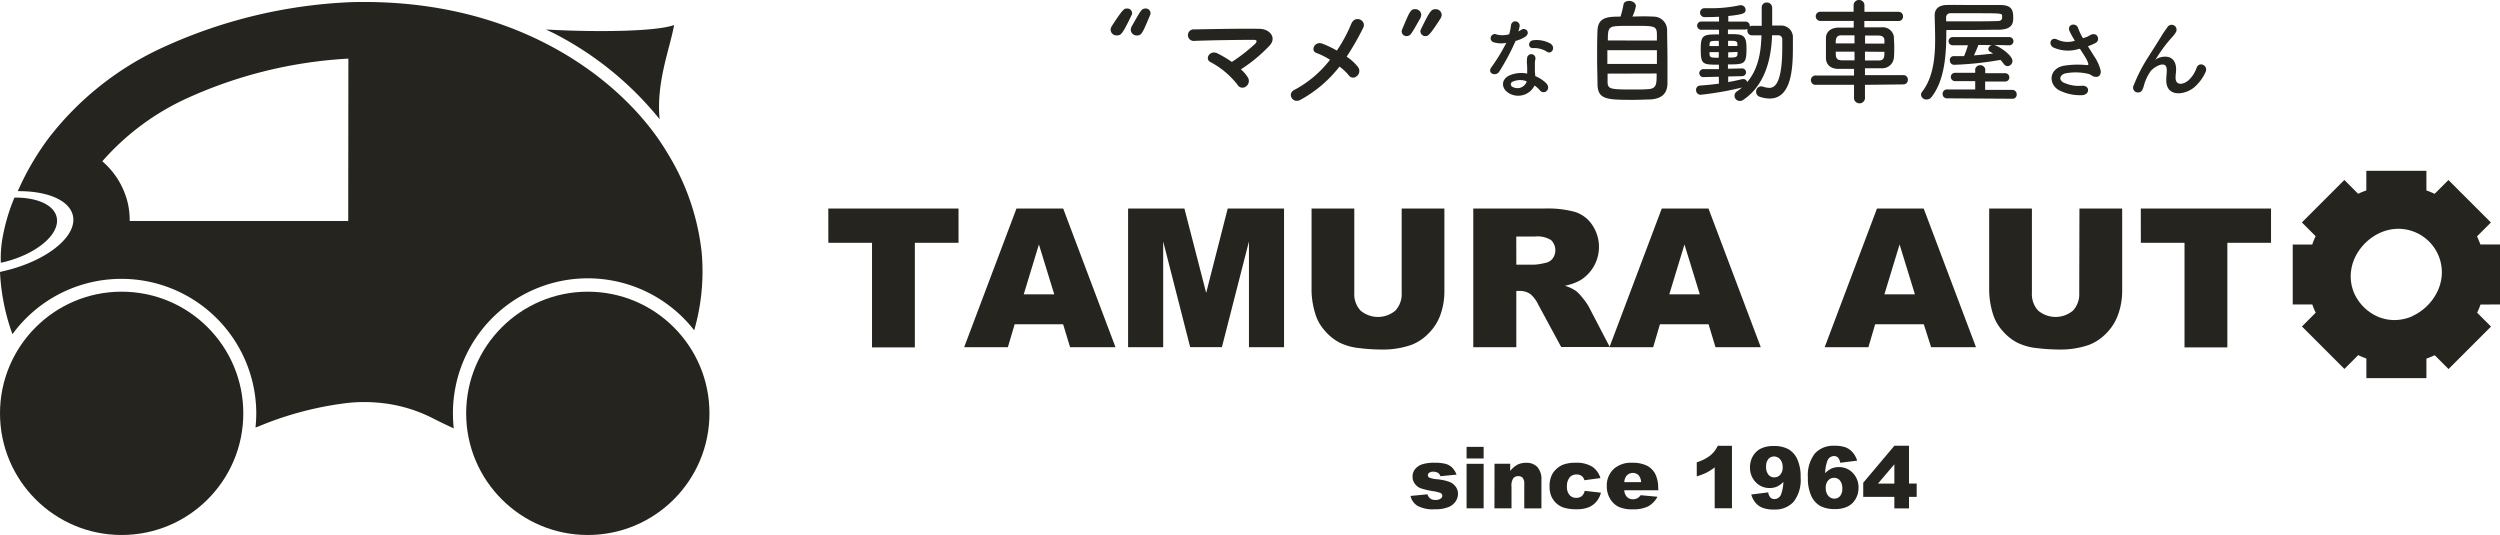
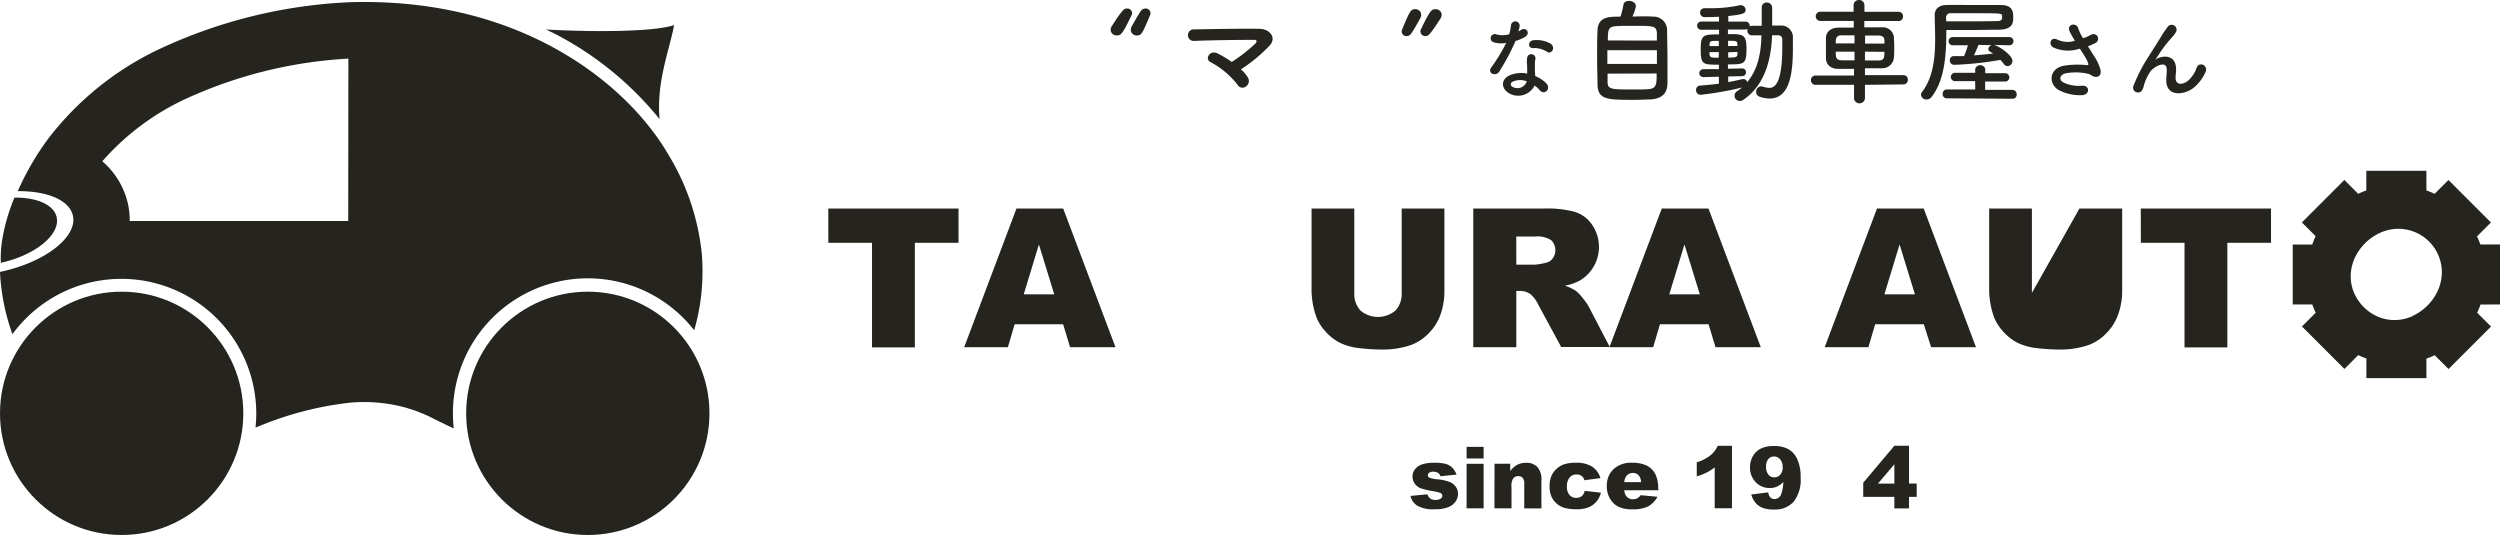
<svg xmlns="http://www.w3.org/2000/svg" viewBox="0 0 478 102.29">
  <defs>
    <style>.cls-1{fill:#26241f;}</style>
  </defs>
  <title>logo</title>
  <g id="レイヤー_1" data-name="レイヤー 1">
    <path class="cls-1" d="M269.69,94.82l3.24-.31a1.6,1.6,0,0,0,.56.83,1.66,1.66,0,0,0,1,.25,1.63,1.63,0,0,0,1-.28.62.62,0,0,0,.28-.52.59.59,0,0,0-.37-.54,6.73,6.73,0,0,0-1.4-.34,14.62,14.62,0,0,1-2.36-.55,2.49,2.49,0,0,1-1.11-.85,2.22,2.22,0,0,1-.45-1.37,2.24,2.24,0,0,1,.49-1.45,2.91,2.91,0,0,1,1.35-.91,7.17,7.17,0,0,1,2.3-.3,8,8,0,0,1,2.25.23,2.94,2.94,0,0,1,1.21.72,3.78,3.78,0,0,1,.81,1.32l-3.09.3a1.06,1.06,0,0,0-.4-.6,1.64,1.64,0,0,0-.93-.26,1.32,1.32,0,0,0-.81.2.59.59,0,0,0-.25.48.51.51,0,0,0,.32.47,5.17,5.17,0,0,0,1.39.29,9.56,9.56,0,0,1,2.42.51,2.67,2.67,0,0,1,1.21.94,2.3,2.3,0,0,1,.42,1.34,2.63,2.63,0,0,1-.44,1.43,3,3,0,0,1-1.4,1.11,6.74,6.74,0,0,1-2.61.41,6.19,6.19,0,0,1-3.32-.67A3,3,0,0,1,269.69,94.82Z" />
    <path class="cls-1" d="M280.41,85.44h3.26v2.22h-3.26Zm0,3.24h3.26v8.51h-3.26Z" />
    <path class="cls-1" d="M285.75,88.67h3v1.39a4.52,4.52,0,0,1,1.38-1.21,3.63,3.63,0,0,1,1.7-.36,2.78,2.78,0,0,1,2.12.81,3.5,3.5,0,0,1,.77,2.49v5.41h-3.28V92.5a1.7,1.7,0,0,0-.3-1.13,1.06,1.06,0,0,0-.83-.33,1.19,1.19,0,0,0-1,.45A2.61,2.61,0,0,0,289,93.1v4.09h-3.26Z" />
    <path class="cls-1" d="M303,93.85l3.1.35a4.37,4.37,0,0,1-.84,1.68,3.9,3.9,0,0,1-1.49,1.1,5.87,5.87,0,0,1-2.31.39,8.55,8.55,0,0,1-2.26-.25,3.94,3.94,0,0,1-1.55-.82,4.12,4.12,0,0,1-1-1.33,4.66,4.66,0,0,1-.37-2,4.74,4.74,0,0,1,.45-2.19,3.94,3.94,0,0,1,.9-1.15,4.1,4.1,0,0,1,1.17-.76,6.49,6.49,0,0,1,2.45-.39,5.64,5.64,0,0,1,3.18.75A3.93,3.93,0,0,1,306,91.41l-3.07.41a1.42,1.42,0,0,0-.52-.82,1.71,1.71,0,0,0-1-.28,1.65,1.65,0,0,0-1.31.58,2.63,2.63,0,0,0-.5,1.76,2.28,2.28,0,0,0,.5,1.59,1.64,1.64,0,0,0,1.26.54,1.74,1.74,0,0,0,1.08-.33A2,2,0,0,0,303,93.85Z" />
    <path class="cls-1" d="M317.1,93.74h-6.54a2.12,2.12,0,0,0,.42,1.17,1.55,1.55,0,0,0,1.24.55,1.85,1.85,0,0,0,.91-.24,2.14,2.14,0,0,0,.57-.54l3.21.3a4.59,4.59,0,0,1-1.78,1.84,6.46,6.46,0,0,1-3,.56,6.12,6.12,0,0,1-2.66-.48,3.91,3.91,0,0,1-1.61-1.52,4.56,4.56,0,0,1-.64-2.44,4.29,4.29,0,0,1,1.28-3.23A4.87,4.87,0,0,1,312,88.48a6.28,6.28,0,0,1,2.88.55,3.73,3.73,0,0,1,1.61,1.6,5.85,5.85,0,0,1,.55,2.73Zm-3.32-1.56a2.18,2.18,0,0,0-.51-1.35,1.6,1.6,0,0,0-2.33.21,2.24,2.24,0,0,0-.38,1.15Z" />
    <path class="cls-1" d="M331.15,85.24V97.18h-3.3V89.36a10,10,0,0,1-1.55,1,12.05,12.05,0,0,1-1.88.72V88.39A8,8,0,0,0,327,87.09a5.27,5.27,0,0,0,1.44-1.86Z" />
    <path class="cls-1" d="M334.84,94.55l3.25-.41a1.71,1.71,0,0,0,.43,1,1.06,1.06,0,0,0,.75.28,1.35,1.35,0,0,0,1.23-.79,7.41,7.41,0,0,0,.48-2.48,4.06,4.06,0,0,1-1.2.88,3.42,3.42,0,0,1-1.43.28,3.56,3.56,0,0,1-2.66-1.12,3.92,3.92,0,0,1-1.09-2.84,4.19,4.19,0,0,1,.55-2.13,3.61,3.61,0,0,1,1.52-1.45,5.36,5.36,0,0,1,2.44-.49,5.72,5.72,0,0,1,2.83.6,4.25,4.25,0,0,1,1.7,1.92,8.07,8.07,0,0,1,.64,3.48,6.8,6.8,0,0,1-1.34,4.66,4.75,4.75,0,0,1-3.71,1.48,6.08,6.08,0,0,1-2.21-.32,3.43,3.43,0,0,1-1.35-.95A4.32,4.32,0,0,1,334.84,94.55Zm6-5.24a2.17,2.17,0,0,0-.48-1.49,1.51,1.51,0,0,0-1.17-.54,1.37,1.37,0,0,0-1.08.49,2.17,2.17,0,0,0-.43,1.47,2.26,2.26,0,0,0,.44,1.51,1.4,1.4,0,0,0,1.11.52,1.48,1.48,0,0,0,1.15-.5A2.07,2.07,0,0,0,340.85,89.31Z" />
-     <path class="cls-1" d="M355.09,88.08l-3.25.4a1.73,1.73,0,0,0-.43-1,1,1,0,0,0-.74-.28,1.36,1.36,0,0,0-1.23.8,7.19,7.19,0,0,0-.47,2.47,4.14,4.14,0,0,1,1.2-.88,3.37,3.37,0,0,1,1.43-.28,3.56,3.56,0,0,1,2.66,1.12,3.93,3.93,0,0,1,1.09,2.84,4.21,4.21,0,0,1-.55,2.12,3.59,3.59,0,0,1-1.52,1.45,5.37,5.37,0,0,1-2.44.49,5.74,5.74,0,0,1-2.83-.6,4.23,4.23,0,0,1-1.7-1.92,8.09,8.09,0,0,1-.64-3.49A6.8,6.8,0,0,1,347,86.71a4.75,4.75,0,0,1,3.71-1.48,6.14,6.14,0,0,1,2.21.32,3.43,3.43,0,0,1,1.35,1A4.24,4.24,0,0,1,355.09,88.08Zm-6,5.23a2.18,2.18,0,0,0,.48,1.49,1.52,1.52,0,0,0,1.18.54,1.38,1.38,0,0,0,1.07-.49,2.15,2.15,0,0,0,.43-1.46,2.26,2.26,0,0,0-.45-1.51,1.41,1.41,0,0,0-1.11-.52,1.48,1.48,0,0,0-1.14.5A2.06,2.06,0,0,0,349.08,93.31Z" />
    <path class="cls-1" d="M362.2,95h-5.95V92.3l5.95-7.07H365v7.22h1.47V95H365v2.2H362.2Zm0-2.53v-3.7l-3.14,3.7Z" />
    <path class="cls-1" d="M158.37,39.87h24.9v6.55h-8.35v20h-8.19v-20h-8.35Z" />
    <path class="cls-1" d="M203.27,62H194l-1.29,4.38h-8.36l10-26.51h8.93l10,26.51H204.6Zm-1.7-5.73-2.93-9.53-2.9,9.53Z" />
-     <path class="cls-1" d="M215.69,39.87h10.77L230.62,56l4.12-16.13h10.77V66.38H238.8V46.16l-5.17,20.21h-6.07L222.4,46.16V66.38h-6.71Z" />
    <path class="cls-1" d="M268,39.87h8.17V55.66a13.34,13.34,0,0,1-.73,4.44,9.59,9.59,0,0,1-2.3,3.65,9.16,9.16,0,0,1-3.28,2.19,16.52,16.52,0,0,1-5.73.89,36,36,0,0,1-4.22-.27,11.05,11.05,0,0,1-3.82-1.07,9.59,9.59,0,0,1-2.81-2.29,8.41,8.41,0,0,1-1.75-3.05,15.86,15.86,0,0,1-.76-4.48V39.87h8.17V56a4.62,4.62,0,0,0,1.2,3.39,5.18,5.18,0,0,0,6.65,0A4.61,4.61,0,0,0,268,56Z" />
    <path class="cls-1" d="M281.69,66.38V39.87h13.65a19.85,19.85,0,0,1,5.8.65,6.19,6.19,0,0,1,3.24,2.41,7.48,7.48,0,0,1-2.3,10.7,9.91,9.91,0,0,1-2.88,1,8.19,8.19,0,0,1,2.13,1,8.31,8.31,0,0,1,1.31,1.39,10.59,10.59,0,0,1,1.15,1.65l4,7.68H298.5l-4.38-8.1a6.17,6.17,0,0,0-1.48-2,3.44,3.44,0,0,0-2-.62h-.72V66.38Zm8.23-15.77h3.45a12.33,12.33,0,0,0,2.17-.36,2.16,2.16,0,0,0,1.33-.83,2.69,2.69,0,0,0-.3-3.51,4.92,4.92,0,0,0-3.06-.69h-3.6Z" />
    <path class="cls-1" d="M326.68,62h-9.3l-1.29,4.38h-8.36l10-26.51h8.93l10,26.51H328ZM325,56.27l-2.93-9.53-2.9,9.53Z" />
    <path class="cls-1" d="M367.83,62h-9.3l-1.29,4.38h-8.36l10-26.51h8.93l10,26.51h-8.58Zm-1.7-5.73-2.93-9.53-2.9,9.53Z" />
-     <path class="cls-1" d="M397.59,39.87h8.17V55.66A13.34,13.34,0,0,1,405,60.1a9.59,9.59,0,0,1-2.3,3.65,9.16,9.16,0,0,1-3.28,2.19,16.52,16.52,0,0,1-5.73.89,36,36,0,0,1-4.22-.27,11.05,11.05,0,0,1-3.82-1.07,9.59,9.59,0,0,1-2.81-2.29,8.41,8.41,0,0,1-1.75-3.05,15.86,15.86,0,0,1-.76-4.48V39.87h8.17V56a4.62,4.62,0,0,0,1.2,3.39,5.18,5.18,0,0,0,6.65,0,4.61,4.61,0,0,0,1.2-3.41Z" />
+     <path class="cls-1" d="M397.59,39.87h8.17V55.66A13.34,13.34,0,0,1,405,60.1a9.59,9.59,0,0,1-2.3,3.65,9.16,9.16,0,0,1-3.28,2.19,16.52,16.52,0,0,1-5.73.89,36,36,0,0,1-4.22-.27,11.05,11.05,0,0,1-3.82-1.07,9.59,9.59,0,0,1-2.81-2.29,8.41,8.41,0,0,1-1.75-3.05,15.86,15.86,0,0,1-.76-4.48V39.87h8.17V56Z" />
    <path class="cls-1" d="M409.32,39.87h24.9v6.55h-8.35v20h-8.19v-20h-8.35Z" />
    <path class="cls-1" d="M478,58.21V46.74h-3.75c-.19-.52-.4-1-.64-1.55l2.65-2.65-8.12-8.12-2.64,2.64c-.52-.24-1-.46-1.57-.65V32.66H452.44v3.75c-.53.19-1.05.4-1.56.64l-2.64-2.64-8.12,8.12,2.63,2.63a16.65,16.65,0,0,0-.65,1.59h-3.73V58.21h3.74a16.82,16.82,0,0,0,.65,1.58l-2.63,2.63,8.12,8.12,2.64-2.64a16.75,16.75,0,0,0,1.56.65v3.75h11.48V68.57c.54-.19,1.07-.41,1.59-.65l2.64,2.64,8.12-8.12-2.65-2.65c.24-.51.45-1,.64-1.56Zm-16.74,2.24a8.54,8.54,0,0,1-3.22.74,8.12,8.12,0,0,1-3.22-.57,8.8,8.8,0,0,1-4.8-4.8,8.15,8.15,0,0,1-.56-3.21,8.55,8.55,0,0,1,.74-3.22,9.88,9.88,0,0,1,4.88-4.88,8.65,8.65,0,0,1,3.23-.76,8.33,8.33,0,0,1,8.57,8.57,8.65,8.65,0,0,1-.76,3.23,9.87,9.87,0,0,1-4.88,4.88Z" />
    <circle class="cls-1" cx="112.39" cy="79.03" r="23.26" />
    <circle class="cls-1" cx="23.26" cy="79.03" r="23.26" />
    <path class="cls-1" d="M105.81,6.32a62.66,62.66,0,0,1,20.31,16.47c-.68-7.07,1.94-13.41,2.77-18-3.8,1.34-15.9,1.34-24.51.85Z" />
    <path class="cls-1" d="M10.84,41.56c-.51-2.42-3.8-3.82-8.08-3.78a36.29,36.29,0,0,0-2.39,8.4,22.24,22.24,0,0,0-.21,4.06l.34-.07C6.9,48.67,11.53,44.81,10.84,41.56Z" />
    <path class="cls-1" d="M134.16,48.26a45.29,45.29,0,0,0-6.33-18.64c-4.34-7.48-12.14-15.41-23.14-21.13S81,.05,67.18.41a95.68,95.68,0,0,0-36.77,9A57.92,57.92,0,0,0,9.24,26.49,52.07,52.07,0,0,0,3.4,36.55c5.58-.05,9.87,1.69,10.54,4.68.9,4-5.15,8.81-13.5,10.66L0,52A40.45,40.45,0,0,0,2.38,63.9,25.79,25.79,0,0,1,49,79a26.07,26.07,0,0,1-.15,2.75l.65-.25a63.81,63.81,0,0,1,17.17-4.48A29.56,29.56,0,0,1,72.39,77a28.17,28.17,0,0,1,10.24,2.91c1,.52,2.53,1.26,4.13,2A26.06,26.06,0,0,1,86.6,79a25.79,25.79,0,0,1,46.13-15.85A40.62,40.62,0,0,0,134.16,48.26Zm-67.58-6H24.8a14.69,14.69,0,0,0-.35-3.35,15.07,15.07,0,0,0-4.89-8.07A48.07,48.07,0,0,1,35,19.14a85.56,85.56,0,0,1,31.61-7.93Z" />
    <path class="cls-1" d="M212.35,5.7a1.52,1.52,0,0,1,.26-.76c2.13-3.31,2.37-3.31,2.85-3.31a.92.92,0,0,1,1,.85,1.07,1.07,0,0,1-.11.44c-1.74,3.59-2,3.85-2.79,3.85A1.12,1.12,0,0,1,212.35,5.7Zm3.85,0a1.7,1.7,0,0,1,.24-.76c.5-.85,1.26-2.29,1.76-2.92a1,1,0,0,1,.78-.39.91.91,0,0,1,1,.87,1,1,0,0,1-.09.41c-1.46,3.48-1.63,3.87-2.5,3.87A1.12,1.12,0,0,1,216.2,5.7Z" />
    <path class="cls-1" d="M238.6,14.82a1.28,1.28,0,0,1-.41,1.74,1.08,1.08,0,0,1-1.59-.37,16,16,0,0,0-5.14-4.31c-1.2-.57-.15-2.44,1.37-1.65a23.07,23.07,0,0,1,2.7,1.61A32.1,32.1,0,0,0,240,8.36c.28-.28.46-.74-.2-.74-2.72,0-8,.06-11.41.2a1.11,1.11,0,1,1,0-2.2c3.42-.06,8.77-.17,12.38-.11,2,0,3.37,1.68,2,3.18a29.16,29.16,0,0,1-5.51,4.57A6.79,6.79,0,0,1,238.6,14.82Z" />
-     <path class="cls-1" d="M248.64,19.09c-1.5.81-2.59-1.2-1.18-1.89a21.14,21.14,0,0,0,6.84-5.77,13.88,13.88,0,0,0-2.61-1.31c-1.18-.41-.35-2.35,1.18-1.76a20,20,0,0,1,2.74,1.31,27.84,27.84,0,0,0,2.74-5.09c.76-1.83,3-.65,2.29.74a49.71,49.71,0,0,1-3.16,5.51,9.36,9.36,0,0,1,2.18,2,1.24,1.24,0,0,1-.24,1.72,1,1,0,0,1-1.55-.17,10.12,10.12,0,0,0-1.76-1.65A24,24,0,0,1,248.64,19.09Z" />
    <path class="cls-1" d="M269,6.9a.91.91,0,0,1-1-.87,1,1,0,0,1,.09-.41c1.46-3.48,1.63-3.87,2.5-3.87a1.12,1.12,0,0,1,1.15,1.09,1.71,1.71,0,0,1-.24.76c-.5.85-1.26,2.29-1.76,2.92A1,1,0,0,1,269,6.9Zm2.57-.85a1.06,1.06,0,0,1,.11-.44c1.74-3.59,2-3.85,2.79-3.85a1.12,1.12,0,0,1,1.18,1.07,1.52,1.52,0,0,1-.26.76C273.27,6.9,273,6.9,272.55,6.9A.92.92,0,0,1,271.59,6.05Z" />
    <path class="cls-1" d="M285.66,8.1a.8.8,0,1,1,.51-1.5,4.64,4.64,0,0,0,2.39-.05,11.34,11.34,0,0,0,.35-1.76.83.83,0,0,1,1.65.16A5.82,5.82,0,0,1,290.31,6a5.16,5.16,0,0,0,.56-.3c.78-.56,1.88.52.77,1.32a6.65,6.65,0,0,1-1.86.8,43.85,43.85,0,0,1-3.12,5.87c-.64,1-2.32.37-1.55-.77A34,34,0,0,0,288,8.19,4.76,4.76,0,0,1,285.66,8.1Zm3,9.8c-1.62-.82-1.81-2.7,0-3.5a5.7,5.7,0,0,1,3.34-.33v-.61c0-.44,0-.87-.05-1.31A5.16,5.16,0,0,1,292,11a.8.8,0,0,1,1.57.31,3.43,3.43,0,0,0-.1.82c0,.4,0,.84,0,1.34,0,.33.05.7.07,1.08a6.32,6.32,0,0,1,2.12,1.39c1,1.1-.42,2.33-1.25,1.32a5.05,5.05,0,0,0-1-.91A3.49,3.49,0,0,1,288.65,17.9Zm.56-2.28a.53.53,0,0,0,0,1,1.88,1.88,0,0,0,2.65-.92c0-.05,0-.12,0-.17A3.5,3.5,0,0,0,289.21,15.62Zm3.88-6.43c-1,.05-1-1.39.09-1.5a5.5,5.5,0,0,1,3.2.61c1.18.71.28,2.16-.57,1.62A4.48,4.48,0,0,0,293.09,9.2Z" />
    <path class="cls-1" d="M316.1,3.18a2.58,2.58,0,0,1,2.65,2.48c0,1.39.07,3.59.07,5.7,0,1.81,0,3.57,0,4.66-.07,2-1.22,2.87-3.33,3-.85,0-1.91.07-3,.07-5.2,0-7,0-7.05-3,0-1.31-.07-3.16-.07-5s0-3.81.07-5.25c.11-2.63,2.09-2.66,4.4-2.66a16.48,16.48,0,0,0,.57-2.31c.07-.48.57-.7,1.09-.7s1.28.33,1.28,1a7.27,7.27,0,0,1-.67,2C313.64,3.11,315.25,3.11,316.1,3.18Zm.7,6.42h-9.47v2.63h9.47Zm0-1.85c0-.5,0-1,0-1.33-.07-1.48-.54-1.48-4.55-1.48-1.28,0-2.52,0-3.22.06-1.54.09-1.61.72-1.61,2.74Zm-9.43,6.33c0,.59,0,1.13,0,1.55,0,1.44.57,1.48,4.83,1.48,1.07,0,2.16,0,2.87-.06,1.68-.09,1.68-.94,1.68-3Z" />
    <path class="cls-1" d="M328.64,14.67l-2.89.07h0a.77.77,0,0,1-.85-.76.8.8,0,0,1,.87-.76l2.89,0v-.85c-3.2,0-3.48-.06-3.48-3.09,0-2.68.61-2.7,3.5-2.7l0-.89h-3.31a.79.79,0,1,1,0-1.57l3.31,0V3.2c-1.24.07-2.29.07-2.72.07a.86.86,0,0,1-.91-.87.83.83,0,0,1,.89-.83H326c.44,0,.87,0,1.33,0A25.28,25.28,0,0,0,332.65,1a.74.74,0,0,1,.22,0,.9.9,0,0,1,.89.89c0,.65-.44.87-3.31,1.17l0,1.07,3.22,0a.81.81,0,0,1,.89.78s0,.11,0,.15a.9.9,0,0,1,.5-.13l1.78,0V1.48a.93.93,0,0,1,1-1,1,1,0,0,1,1,1l0,3.4,1.63,0a2.24,2.24,0,0,1,2.33,2.42c0,.63,0,1.28,0,1.94,0,4.18-.39,9.6-4.44,9.6a6.18,6.18,0,0,1-1.89-.33,1,1,0,0,1-.7-1,1,1,0,0,1,.94-1,1.48,1.48,0,0,1,.41.07,4.09,4.09,0,0,0,1.15.22c.94,0,2.5-.57,2.5-7.73,0-.52,0-1,0-1.5a.75.75,0,0,0-.8-.83l-1.15,0c-.15,4.59-1.37,9.53-5.46,12.32a1.19,1.19,0,0,1-.72.24,1,1,0,0,1-1-1,1,1,0,0,1,.5-.85,10.31,10.31,0,0,0,.94-.72,60.1,60.1,0,0,1-7.92,1.39.87.87,0,0,1-.87-.91.79.79,0,0,1,.76-.85c1.18-.09,2.42-.2,3.61-.37Zm0-4.7h-1.78c0,.15,0,.28,0,.39.07.65.26.68,1.76.68Zm0-2.16c-1.63,0-1.74,0-1.78.78v.22h1.78Zm1.79,6.81v1.07c1-.17,1.91-.37,2.72-.57a.62.62,0,0,1,.2,0,.7.7,0,0,1,.7.59c2.11-2.46,2.66-5.68,2.74-8.95l-1.78,0a.88.88,0,0,1-.91-.94,1.26,1.26,0,0,1,0-.28,1.14,1.14,0,0,1-.5.11h-3.22v.87c2.85,0,3.55,0,3.55,2.79,0,3-.44,3-3.55,3v.83l2.72-.06h0a.74.74,0,1,1,0,1.48Zm1.76-6.12c0-.7-.28-.7-1.78-.7v1h1.78ZM330.43,10V11c1.37,0,1.76,0,1.78-.7,0-.13,0-.24,0-.37Z" />
    <path class="cls-1" d="M356.58,16.22l0,2.66a1.06,1.06,0,0,1-2.09,0l0-2.66-7.25,0a.9.9,0,0,1-1-.89.89.89,0,0,1,1-.89l7.25,0V13.17c-1,0-2,0-3,0-1.54,0-2.33-.87-2.37-2,0-.67,0-1.37,0-2s0-1.33,0-1.89c0-.94.63-1.92,2.31-2,.78,0,1.85,0,3,0V4l-6.38,0a.88.88,0,1,1,0-1.76l6.36,0V.94a1,1,0,0,1,1-.94,1,1,0,0,1,1.07.94V2.26l6.49,0a.84.84,0,0,1,.89.87.84.84,0,0,1-.89.89l-6.51,0v1.2c1.18,0,2.33,0,3.31,0A2.16,2.16,0,0,1,362.11,7c0,.52.07,1.18.07,1.83s0,1.59-.07,2.22a2.22,2.22,0,0,1-2.33,2c-1.07,0-2.13,0-3.2,0v1.31l7.31,0a.84.84,0,0,1,.89.89.85.85,0,0,1-.89.89Zm-2-9.47c-.94,0-1.83,0-2.5,0-1.09,0-1.09.83-1.09,1.55h3.59Zm0,3.13H351c0,1,0,1.61,1.11,1.65.74,0,1.59,0,2.48,0Zm5.72-1.54c0-.24,0-.46,0-.65,0-.54-.35-.87-1.07-.89s-1.63,0-2.63,0V8.34Zm-3.72,1.54v1.68c.91,0,1.85,0,2.65,0,1.07,0,1.07-.7,1.07-1.65Z" />
    <path class="cls-1" d="M372.13,6.46c0,4.14-.37,9-2.83,12.1a1.14,1.14,0,0,1-.91.46,1,1,0,0,1-1.09-.91.8.8,0,0,1,.2-.54C369.6,14.85,370,11.15,370,7.49c0-1.57-.07-3.11-.09-4.59v0c0-1.09.7-1.89,2.2-1.94s3.24,0,5.14,0,3.81,0,5.22,0c2.29,0,2.46,1.13,2.46,2.46,0,1-.18,2.2-2.7,2.26-1.7,0-4,.06-6.27.06l-3.81,0Zm.13,12.34a.8.8,0,0,1-.83-.85.82.82,0,0,1,.83-.85l5.4,0,0-1.59h-3.87a.79.79,0,0,1,0-1.59h3.87v-.74a1,1,0,0,1,1.92,0V14h3.72a.8.8,0,1,1,0,1.59h-3.74v1.59l5.2,0a.84.84,0,0,1,.83.89.77.77,0,0,1-.83.81Zm-.15-14.72,3.83,0c2.29,0,4.55,0,6.1-.06.52,0,.74-.31.76-.54V3.07c0-.52-.07-.54-4.94-.54-1.78,0-3.57,0-4.88,0a.8.8,0,0,0-.89.81Zm9.16,4.51.2.06c1.2.48,3.31,2,3.31,3a1,1,0,0,1-.91,1,1,1,0,0,1-.78-.46,6.41,6.41,0,0,0-.61-.74,62.23,62.23,0,0,1-8.84.94.82.82,0,0,1-.83-.85.73.73,0,0,1,.72-.81h0c.63,0,1.28,0,2,0a18.52,18.52,0,0,0,.74-2.07l-2.92,0a.78.78,0,0,1,0-1.57h10.84a.78.78,0,1,1,0,1.57Zm-3,0c-.13.39-.52,1.31-.85,2,1.24-.09,2.48-.22,3.66-.35-.17-.13-.39-.24-.57-.35a.62.62,0,0,1-.35-.52.85.85,0,0,1,.72-.74Z" />
    <path class="cls-1" d="M400.36,10.68a8.87,8.87,0,0,1,1.29,2.8c.14,1.24-.89,1.53-1.79.91a1.93,1.93,0,0,0-.71-.3,10.57,10.57,0,0,0-4.3-.05c-1,.3-1.27,1.18-.35,1.72a6.88,6.88,0,0,0,3.6.63c1.6-.07,1.5,1.86-.16,1.81a8.84,8.84,0,0,1-4.35-1c-2-1.25-1.79-4.08,1-4.63a16.93,16.93,0,0,1,4.42-.12c.26,0,.33-.07.26-.3a4.3,4.3,0,0,0-.44-1c-.31-.54-.73-1.17-1.15-1.83l-.33.07a6.83,6.83,0,0,1-4.72-.3c-1.08-.56-.54-2.14.71-1.53a4.58,4.58,0,0,0,3.38.23,17.42,17.42,0,0,1-1-1.78c-.64-1.41,1.31-1.81,1.65-.56a9.94,9.94,0,0,0,.9,1.86l.75-.26a5.92,5.92,0,0,0,.64-.35c1.41-.71,2,1,1,1.52a13.13,13.13,0,0,1-1.45.63Z" />
    <path class="cls-1" d="M414.19,15.31c0-.8.12-1.29.09-2.07-.09-1.93-2.73-.3-3.22.57a9.14,9.14,0,0,0-1.1,2.37c-.31,1.34-.7,1.43-1,1.48a.92.92,0,0,1-1-1.34A30.75,30.75,0,0,1,410.68,11c1-1.57,1.92-3,2.77-4.41.3-.49.77-1.1,1-1.45a.94.94,0,0,1,1.62.94,4.79,4.79,0,0,1-.4.61l-.51.59a25,25,0,0,0-1.85,2.32c-.45.64-.8,1.2-1.18,1.78-.12.17-.07.14.05,0,.63-.56,3.64-1.38,3.88,1.57.05.68-.09,1.27-.09,1.92,0,1.55,1.5,1.36,2.52.44A5.9,5.9,0,0,0,420,12.94c.51-1.29,2.33-.4,1.67.91a8.44,8.44,0,0,1-2.19,2.89C417.64,18.22,414.16,18.6,414.19,15.31Z" />
  </g>
</svg>